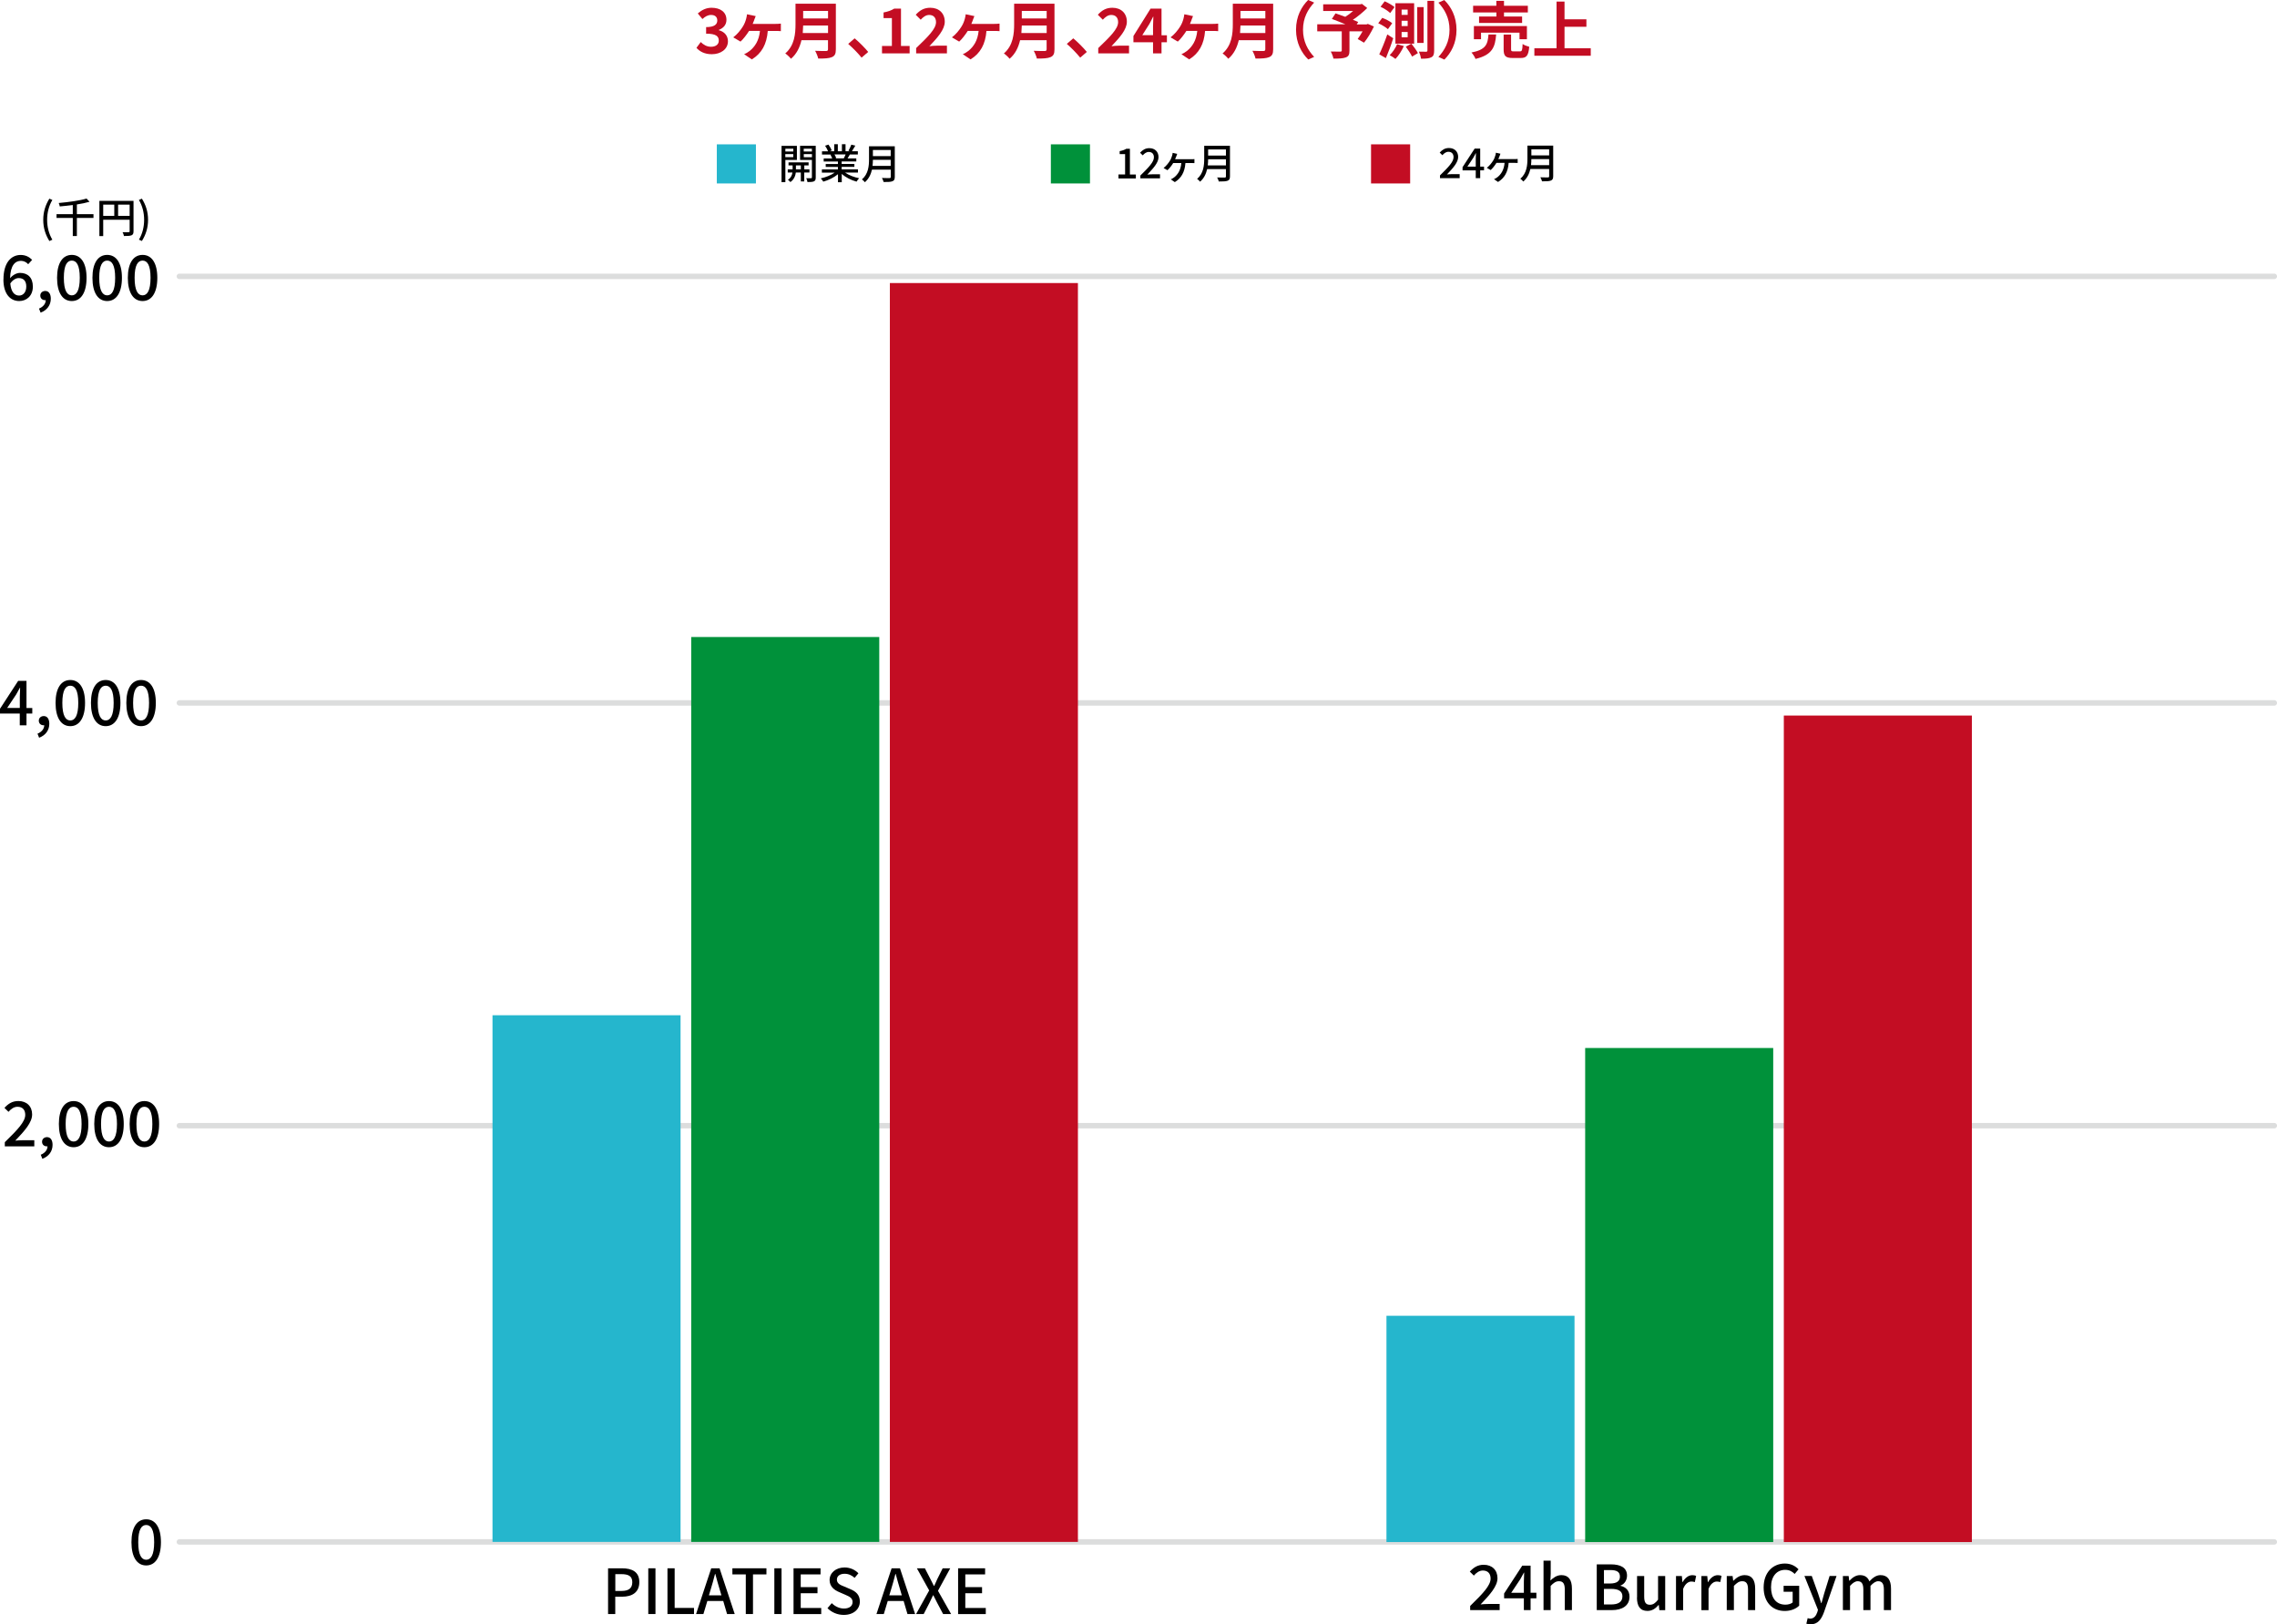
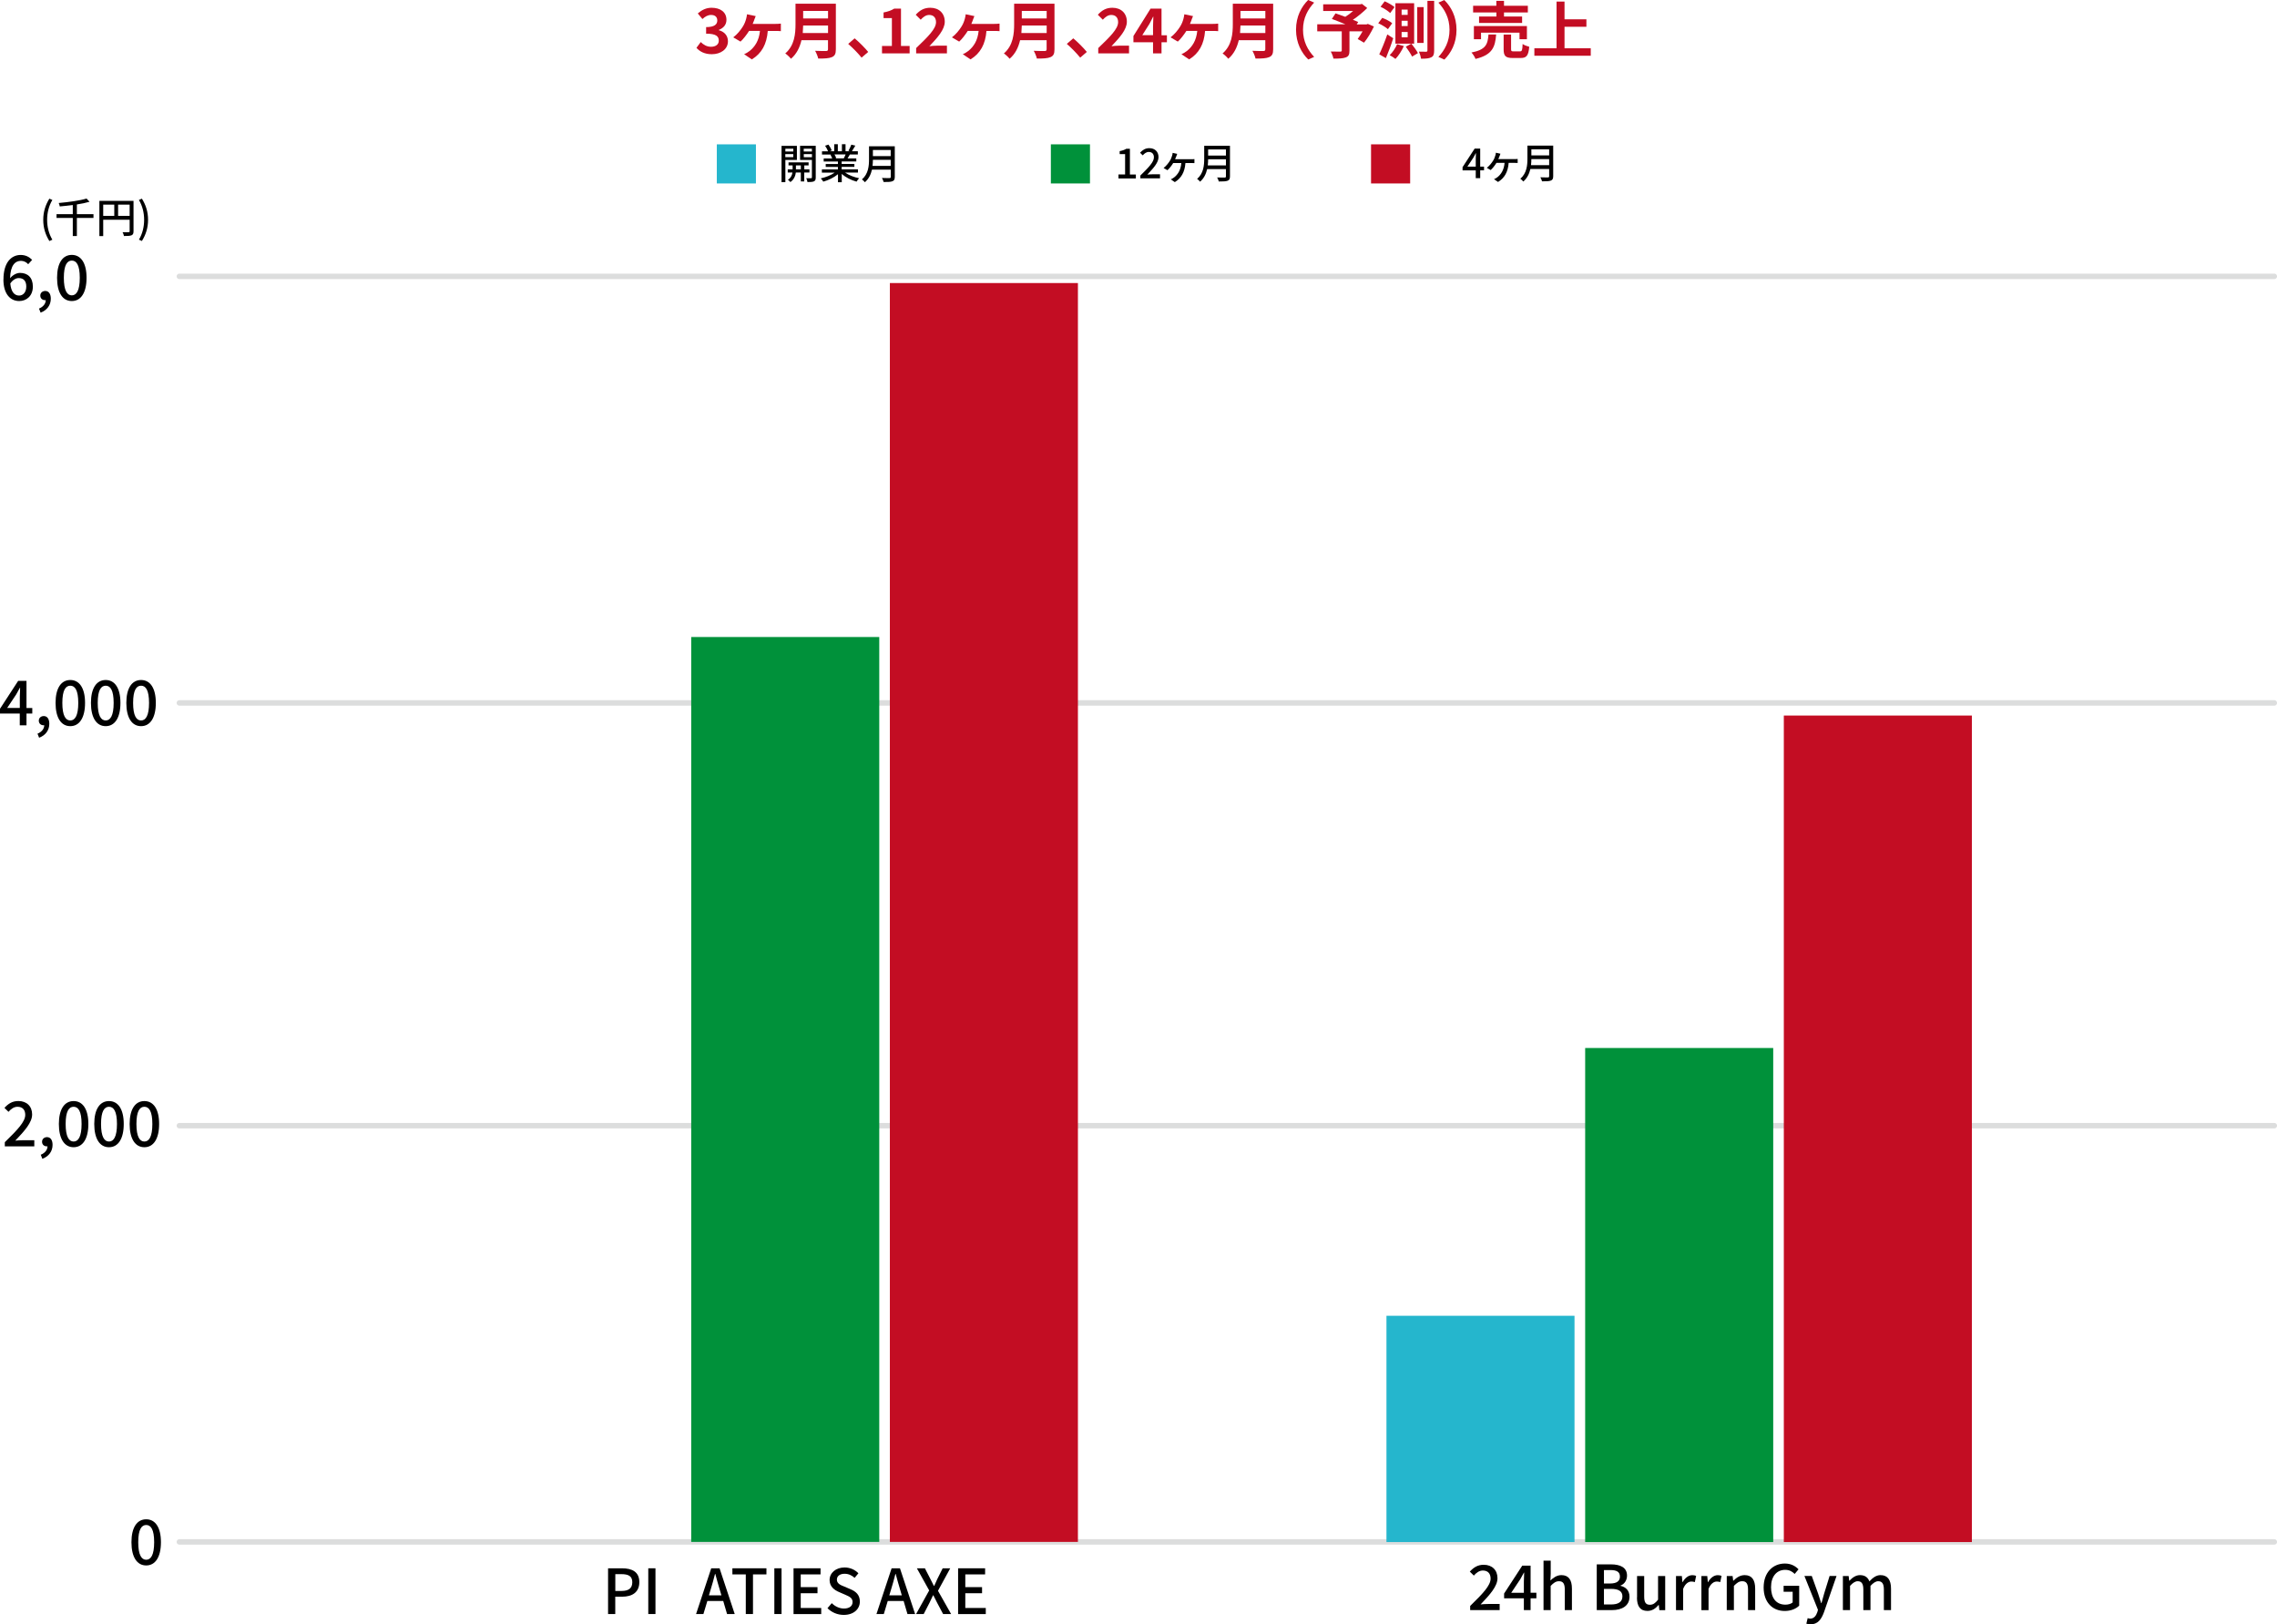
<svg xmlns="http://www.w3.org/2000/svg" id="_レイヤー_2" viewBox="0 0 440.14 313.98">
  <defs>
    <style>.cls-1{fill:#c30d23;}.cls-1,.cls-2,.cls-3,.cls-4{stroke-width:0px;}.cls-2{fill:#000;}.cls-5{fill:none;stroke:#dcdddd;stroke-linecap:round;stroke-linejoin:round;stroke-width:1.05px;}.cls-3{fill:#25b6cd;}.cls-4{fill:#00913a;}</style>
  </defs>
  <g id="_レイヤー_1-2">
    <line class="cls-5" x1="34.67" y1="53.42" x2="439.62" y2="53.42" />
    <line class="cls-5" x1="34.67" y1="135.87" x2="439.62" y2="135.87" />
    <line class="cls-5" x1="34.67" y1="217.59" x2="439.62" y2="217.59" />
    <line class="cls-5" x1="34.67" y1="298.04" x2="439.62" y2="298.04" />
-     <rect class="cls-3" x="95.2" y="196.24" width="36.35" height="101.8" />
    <rect class="cls-4" x="133.61" y="123.13" width="36.35" height="174.91" />
    <rect class="cls-1" x="172.01" y="54.71" width="36.35" height="243.33" />
    <path class="cls-2" d="M25.41,298.1c0-2.89,1.1-4.43,2.85-4.43s2.85,1.55,2.85,4.43-1.09,4.49-2.85,4.49-2.85-1.59-2.85-4.49ZM29.8,298.1c0-2.47-.64-3.33-1.54-3.33s-1.54.86-1.54,3.33.64,3.39,1.54,3.39,1.54-.92,1.54-3.39Z" />
    <path class="cls-2" d="M.93,220.78c2.46-2.41,3.95-3.95,3.95-5.29,0-.94-.5-1.56-1.5-1.56-.7,0-1.27.44-1.74.98l-.78-.77c.75-.82,1.54-1.32,2.69-1.32,1.62,0,2.66,1.03,2.66,2.59s-1.43,3.15-3.26,5.07c.44-.05,1.01-.08,1.44-.08h2.24v1.18H.93v-.8Z" />
    <path class="cls-2" d="M7.87,223.21c.83-.34,1.31-.95,1.31-1.64-.05.01-.08.01-.13.01-.49,0-.92-.31-.92-.89,0-.54.43-.89.96-.89.67,0,1.07.56,1.07,1.49,0,1.26-.73,2.23-1.97,2.7l-.31-.78Z" />
    <path class="cls-2" d="M11.38,217.26c0-2.89,1.1-4.43,2.85-4.43s2.85,1.55,2.85,4.43-1.09,4.49-2.85,4.49-2.85-1.59-2.85-4.49ZM15.77,217.26c0-2.47-.64-3.33-1.54-3.33s-1.54.86-1.54,3.33.64,3.39,1.54,3.39,1.54-.92,1.54-3.39Z" />
    <path class="cls-2" d="M18.22,217.26c0-2.89,1.1-4.43,2.85-4.43s2.85,1.55,2.85,4.43-1.09,4.49-2.85,4.49-2.85-1.59-2.85-4.49ZM22.61,217.26c0-2.47-.64-3.33-1.54-3.33s-1.54.86-1.54,3.33.64,3.39,1.54,3.39,1.54-.92,1.54-3.39Z" />
    <path class="cls-2" d="M25.06,217.26c0-2.89,1.1-4.43,2.85-4.43s2.85,1.55,2.85,4.43-1.09,4.49-2.85,4.49-2.85-1.59-2.85-4.49ZM29.45,217.26c0-2.47-.64-3.33-1.54-3.33s-1.54.86-1.54,3.33.64,3.39,1.54,3.39,1.54-.92,1.54-3.39Z" />
    <path class="cls-2" d="M3.83,137.92H0v-.92l3.51-5.39h1.61v5.24h1.12v1.07h-1.12v2.28h-1.3v-2.28ZM3.83,136.85v-2.17c0-.48.04-1.25.06-1.73h-.05c-.22.43-.46.84-.71,1.28l-1.74,2.61h2.43Z" />
    <path class="cls-2" d="M7.24,141.82c.83-.34,1.31-.95,1.31-1.64-.05.01-.08.01-.13.01-.49,0-.92-.31-.92-.89,0-.54.43-.89.96-.89.67,0,1.07.56,1.07,1.49,0,1.26-.73,2.23-1.97,2.7l-.31-.78Z" />
    <path class="cls-2" d="M10.74,135.87c0-2.89,1.1-4.43,2.85-4.43s2.85,1.55,2.85,4.43-1.09,4.49-2.85,4.49-2.85-1.59-2.85-4.49ZM15.13,135.87c0-2.47-.64-3.33-1.54-3.33s-1.54.86-1.54,3.33.64,3.39,1.54,3.39,1.54-.92,1.54-3.39Z" />
    <path class="cls-2" d="M17.58,135.87c0-2.89,1.1-4.43,2.85-4.43s2.85,1.55,2.85,4.43-1.09,4.49-2.85,4.49-2.85-1.59-2.85-4.49ZM21.97,135.87c0-2.47-.64-3.33-1.54-3.33s-1.54.86-1.54,3.33.64,3.39,1.54,3.39,1.54-.92,1.54-3.39Z" />
    <path class="cls-2" d="M24.42,135.87c0-2.89,1.1-4.43,2.85-4.43s2.85,1.55,2.85,4.43-1.09,4.49-2.85,4.49-2.85-1.59-2.85-4.49ZM28.81,135.87c0-2.47-.64-3.33-1.54-3.33s-1.54.86-1.54,3.33.64,3.39,1.54,3.39,1.54-.92,1.54-3.39Z" />
    <path class="cls-2" d="M.67,54.03c0-3.38,1.58-4.75,3.33-4.75.98,0,1.7.42,2.21.95l-.76.84c-.32-.38-.86-.65-1.39-.65-1.12,0-2.05.84-2.11,3.36.52-.64,1.28-1.03,1.92-1.03,1.47,0,2.48.88,2.48,2.65s-1.2,2.79-2.64,2.79c-1.68,0-3.05-1.33-3.05-4.16ZM1.99,54.79c.14,1.6.78,2.34,1.71,2.34.77,0,1.38-.65,1.38-1.74s-.53-1.64-1.46-1.64c-.49,0-1.1.28-1.63,1.04Z" />
    <path class="cls-2" d="M7.53,59.65c.83-.34,1.31-.95,1.31-1.64-.05.01-.08.01-.13.01-.49,0-.92-.31-.92-.89,0-.54.43-.89.96-.89.67,0,1.07.56,1.07,1.49,0,1.26-.73,2.23-1.97,2.7l-.31-.78Z" />
    <path class="cls-2" d="M11.03,53.7c0-2.89,1.1-4.43,2.85-4.43s2.85,1.55,2.85,4.43-1.09,4.49-2.85,4.49-2.85-1.59-2.85-4.49ZM15.42,53.7c0-2.47-.64-3.33-1.54-3.33s-1.54.86-1.54,3.33.64,3.39,1.54,3.39,1.54-.92,1.54-3.39Z" />
-     <path class="cls-2" d="M17.87,53.7c0-2.89,1.1-4.43,2.85-4.43s2.85,1.55,2.85,4.43-1.09,4.49-2.85,4.49-2.85-1.59-2.85-4.49ZM22.26,53.7c0-2.47-.64-3.33-1.54-3.33s-1.54.86-1.54,3.33.64,3.39,1.54,3.39,1.54-.92,1.54-3.39Z" />
-     <path class="cls-2" d="M24.71,53.7c0-2.89,1.1-4.43,2.85-4.43s2.85,1.55,2.85,4.43-1.09,4.49-2.85,4.49-2.85-1.59-2.85-4.49ZM29.1,53.7c0-2.47-.64-3.33-1.54-3.33s-1.54.86-1.54,3.33.64,3.39,1.54,3.39,1.54-.92,1.54-3.39Z" />
    <path class="cls-2" d="M117.54,303.14h2.67c1.97,0,3.37.68,3.37,2.67s-1.4,2.82-3.32,2.82h-1.33v3.35h-1.39v-8.84ZM120.13,307.52c1.42,0,2.09-.54,2.09-1.7s-.73-1.55-2.13-1.55h-1.15v3.25h1.2Z" />
    <path class="cls-2" d="M125.31,303.14h1.39v8.84h-1.39v-8.84Z" />
-     <path class="cls-2" d="M129.02,303.14h1.39v7.66h3.74v1.18h-5.13v-8.84Z" />
    <path class="cls-2" d="M137.48,303.14h1.61l2.93,8.84h-1.48l-.74-2.52h-3.07l-.76,2.52h-1.42l2.93-8.84ZM137.04,308.37h2.41l-.35-1.19c-.3-.96-.56-1.94-.83-2.94h-.06c-.25,1.01-.53,1.98-.82,2.94l-.36,1.19Z" />
    <path class="cls-2" d="M144.16,304.32h-2.59v-1.18h6.58v1.18h-2.6v7.66h-1.39v-7.66Z" />
    <path class="cls-2" d="M149.68,303.14h1.39v8.84h-1.39v-8.84Z" />
    <path class="cls-2" d="M153.39,303.14h5.22v1.18h-3.83v2.46h3.24v1.18h-3.24v2.85h3.96v1.18h-5.35v-8.84Z" />
    <path class="cls-2" d="M159.96,310.84l.82-.96c.64.64,1.5,1.04,2.35,1.04,1.07,0,1.67-.5,1.67-1.25,0-.8-.6-1.06-1.42-1.42l-1.22-.53c-.85-.36-1.8-1.03-1.8-2.31,0-1.39,1.22-2.43,2.9-2.43,1.03,0,2,.43,2.67,1.12l-.73.89c-.55-.49-1.16-.79-1.94-.79-.9,0-1.49.43-1.49,1.13,0,.77.71,1.06,1.43,1.34l1.21.52c1.04.44,1.8,1.09,1.8,2.39,0,1.42-1.17,2.57-3.11,2.57-1.21,0-2.34-.48-3.14-1.29Z" />
    <path class="cls-2" d="M172.35,303.14h1.61l2.93,8.84h-1.48l-.74-2.52h-3.07l-.76,2.52h-1.42l2.93-8.84ZM171.91,308.37h2.41l-.35-1.19c-.3-.96-.56-1.94-.83-2.94h-.06c-.25,1.01-.53,1.98-.82,2.94l-.36,1.19Z" />
    <path class="cls-2" d="M179.61,307.42l-2.38-4.28h1.55l1.07,2.08c.22.41.41.8.67,1.33h.06c.23-.53.4-.92.6-1.33l1.04-2.08h1.46l-2.37,4.35,2.54,4.49h-1.55l-1.16-2.19c-.23-.46-.46-.9-.73-1.44h-.05c-.24.54-.47.98-.68,1.44l-1.13,2.19h-1.47l2.53-4.56Z" />
    <path class="cls-2" d="M185.2,303.14h5.22v1.18h-3.83v2.46h3.24v1.18h-3.24v2.85h3.96v1.18h-5.35v-8.84Z" />
    <rect class="cls-3" x="268" y="254.33" width="36.35" height="43.74" />
    <rect class="cls-4" x="306.41" y="202.57" width="36.35" height="95.5" />
    <rect class="cls-1" x="344.81" y="138.31" width="36.35" height="159.76" />
    <path class="cls-2" d="M8.36,42.49c0-1.58.44-2.88,1.18-4.09l.58.25c-.69,1.15-1.01,2.5-1.01,3.84s.32,2.69,1.01,3.84l-.58.26c-.74-1.22-1.18-2.5-1.18-4.09Z" />
    <path class="cls-2" d="M18.07,42.12h-3.21v3.5h-.79v-3.5h-3.14v-.72h3.14v-1.77c-.85.11-1.71.2-2.52.27-.02-.2-.12-.5-.2-.66,1.91-.17,4.11-.47,5.38-.86l.58.62c-.7.21-1.54.38-2.45.52v1.88h3.21v.72Z" />
    <path class="cls-2" d="M25.81,44.7c0,.43-.1.66-.39.78-.29.12-.75.14-1.46.14-.03-.21-.15-.54-.27-.74.51.02,1.02.02,1.17,0,.15,0,.2-.05.2-.19v-2.22h-5.11v3.16h-.74v-6.81h6.6v5.88ZM19.95,41.73h2.14v-2.18h-2.14v2.18ZM25.06,41.73v-2.18h-2.23v2.18h2.23Z" />
    <path class="cls-2" d="M26.85,46.33c.69-1.14,1.01-2.49,1.01-3.84s-.32-2.69-1.01-3.84l.58-.25c.75,1.21,1.19,2.51,1.19,4.09s-.44,2.88-1.19,4.09l-.58-.26Z" />
    <path class="cls-3" d="M146.12,35.46h-7.56v-7.56h7.56v7.56Z" />
    <path class="cls-2" d="M151.81,30.92v4.29h-.74v-7.02h2.97v2.73h-2.23ZM151.81,28.74v.54h1.54v-.54h-1.54ZM153.34,30.37v-.58h-1.54v.58h1.54ZM155.46,33.35v1.72h-.66v-1.72h-.97c-.06.54-.32,1.35-1.05,1.84-.1-.14-.33-.34-.48-.44.59-.36.82-.96.88-1.4h-.91v-.62h.94v-.76h-.79v-.59h3.88v.59h-.83v.76h.99v.62h-.99ZM154.8,32.73v-.76h-.95v.76h.95ZM157.68,34.3c0,.41-.08.62-.34.75-.26.12-.66.14-1.26.14-.02-.2-.13-.54-.24-.74.41,0,.82,0,.94,0,.12,0,.16-.05.16-.17v-3.36h-2.29v-2.74h3.03v6.11ZM155.36,28.74v.54h1.58v-.54h-1.58ZM156.95,30.39v-.6h-1.58v.6h1.58Z" />
    <path class="cls-2" d="M163.36,33.36c.7.5,1.74.9,2.71,1.09-.17.16-.38.46-.5.66-1.04-.28-2.11-.82-2.86-1.5v1.61h-.73v-1.55c-.76.64-1.84,1.16-2.84,1.44-.11-.19-.32-.47-.49-.63.95-.2,1.99-.62,2.69-1.11h-2.47v-.62h3.1v-.49h-2.36v-.56h2.36v-.48h-2.75v-.59h1.64c-.07-.22-.21-.51-.34-.73l.19-.03h-1.82v-.62h1.18c-.12-.31-.36-.75-.58-1.08l.65-.22c.25.34.53.83.64,1.14l-.41.15h.88v-1.37h.7v1.37h.79v-1.37h.7v1.37h.86l-.3-.1c.19-.32.44-.82.56-1.18l.77.19c-.22.39-.46.79-.66,1.09h1.15v.62h-1.54c-.15.27-.31.54-.45.76h1.69v.59h-2.83v.48h2.46v.56h-2.46v.49h3.15v.62h-2.5ZM161.3,29.85c.14.23.29.52.34.71l-.23.05h1.69c.12-.22.25-.5.35-.76h-2.15Z" />
    <path class="cls-2" d="M172.96,34.2c0,.48-.13.71-.45.83-.34.14-.88.15-1.71.15-.05-.22-.19-.58-.32-.78.62.03,1.26.02,1.46.02.18,0,.24-.06.24-.23v-1.4h-3.63c-.21.9-.61,1.78-1.37,2.43-.11-.16-.4-.43-.57-.54,1.25-1.07,1.37-2.64,1.37-3.89v-2.51h4.98v5.93ZM172.17,32.07v-1.18h-3.44c0,.37-.02.77-.07,1.18h3.51ZM168.73,28.99v1.18h3.44v-1.18h-3.44Z" />
    <path class="cls-4" d="M210.69,35.46h-7.56v-7.56h7.56v7.56Z" />
    <path class="cls-2" d="M216.19,33.72h1.29v-3.93h-1.05v-.58c.55-.1.94-.24,1.28-.45h.7v4.97h1.15v.76h-3.36v-.76Z" />
    <path class="cls-2" d="M220.42,33.94c1.64-1.61,2.63-2.63,2.63-3.53,0-.62-.34-1.04-1-1.04-.46,0-.85.3-1.16.66l-.52-.51c.5-.54,1.02-.88,1.79-.88,1.08,0,1.78.69,1.78,1.73s-.95,2.1-2.17,3.38c.3-.03.67-.06.96-.06h1.5v.78h-3.8v-.54Z" />
    <path class="cls-2" d="M227.4,30.16c-.06.18-.15.4-.26.62h3.08c.18,0,.46,0,.66-.03v.78c-.22-.02-.5-.02-.66-.02h-1.08c-.13,1.77-.82,2.94-2.05,3.69l-.78-.53c.19-.08.49-.26.66-.39.65-.52,1.26-1.33,1.38-2.77h-1.57c-.3.5-.78,1.1-1.12,1.39l-.74-.43c.5-.38.94-.95,1.21-1.38.22-.34.35-.7.44-1.02.05-.16.09-.35.1-.52l.88.19c-.06.16-.11.3-.16.44Z" />
    <path class="cls-2" d="M237.75,34.1c0,.48-.13.71-.45.83-.34.14-.88.15-1.71.15-.05-.22-.19-.58-.32-.78.62.03,1.26.02,1.46.02.18,0,.24-.06.24-.23v-1.4h-3.63c-.21.9-.61,1.78-1.37,2.43-.11-.16-.4-.43-.57-.54,1.25-1.07,1.37-2.64,1.37-3.89v-2.51h4.98v5.93ZM236.97,31.97v-1.18h-3.44c0,.37-.02.77-.07,1.18h3.51ZM233.53,28.89v1.18h3.44v-1.18h-3.44Z" />
    <path class="cls-1" d="M272.58,35.46h-7.56v-7.56h7.56v7.56Z" />
-     <path class="cls-2" d="M278.34,33.91c1.64-1.61,2.63-2.63,2.63-3.53,0-.62-.34-1.04-1-1.04-.46,0-.85.3-1.16.66l-.52-.51c.5-.54,1.02-.88,1.79-.88,1.08,0,1.78.69,1.78,1.73s-.95,2.1-2.17,3.38c.3-.03.67-.06.96-.06h1.5v.78h-3.8v-.54Z" />
    <path class="cls-2" d="M285.26,32.93h-2.55v-.62l2.34-3.59h1.07v3.49h.74v.71h-.74v1.52h-.86v-1.52ZM285.26,32.21v-1.45c0-.32.02-.83.04-1.15h-.03c-.14.29-.3.56-.47.86l-1.16,1.74h1.62Z" />
    <path class="cls-2" d="M289.88,30.13c-.06.18-.15.4-.26.62h3.08c.18,0,.46,0,.66-.03v.78c-.22-.02-.5-.02-.66-.02h-1.08c-.13,1.77-.82,2.94-2.05,3.69l-.78-.53c.19-.08.49-.26.66-.39.65-.52,1.26-1.33,1.38-2.77h-1.57c-.3.5-.78,1.1-1.12,1.39l-.74-.43c.5-.38.94-.95,1.21-1.38.22-.34.35-.7.44-1.02.05-.16.09-.35.1-.52l.88.19c-.06.16-.11.3-.16.44Z" />
    <path class="cls-2" d="M300.23,34.07c0,.48-.13.71-.45.83-.34.14-.88.15-1.71.15-.05-.22-.19-.58-.32-.78.62.03,1.26.02,1.46.02.18,0,.24-.06.24-.23v-1.4h-3.63c-.21.9-.61,1.78-1.37,2.43-.11-.16-.4-.43-.57-.54,1.25-1.07,1.37-2.64,1.37-3.89v-2.51h4.98v5.93ZM299.45,31.93v-1.18h-3.44c0,.37-.02.77-.07,1.18h3.51ZM296.01,28.86v1.18h3.44v-1.18h-3.44Z" />
    <path class="cls-2" d="M284.18,310.42c2.46-2.41,3.95-3.95,3.95-5.29,0-.94-.5-1.56-1.5-1.56-.7,0-1.27.44-1.74.98l-.78-.77c.76-.82,1.54-1.32,2.69-1.32,1.62,0,2.66,1.03,2.66,2.59s-1.43,3.15-3.26,5.07c.44-.05,1.01-.08,1.44-.08h2.24v1.18h-5.7v-.8Z" />
    <path class="cls-2" d="M294.56,308.94h-3.82v-.92l3.51-5.39h1.61v5.24h1.12v1.07h-1.12v2.28h-1.3v-2.28ZM294.56,307.88v-2.17c0-.48.04-1.25.06-1.73h-.05c-.22.43-.46.84-.71,1.28l-1.74,2.61h2.43Z" />
    <path class="cls-2" d="M298.37,301.66h1.38v2.53l-.06,1.31c.58-.55,1.24-1.04,2.13-1.04,1.4,0,2.03.94,2.03,2.61v4.15h-1.38v-3.98c0-1.14-.34-1.6-1.12-1.6-.61,0-1.03.31-1.61.9v4.68h-1.38v-9.56Z" />
    <path class="cls-2" d="M308.65,302.38h2.73c1.81,0,3.12.59,3.12,2.18,0,.84-.47,1.64-1.26,1.91v.06c1.01.22,1.74.9,1.74,2.1,0,1.75-1.43,2.59-3.38,2.59h-2.95v-8.84ZM311.22,306.08c1.34,0,1.91-.5,1.91-1.33,0-.92-.62-1.27-1.87-1.27h-1.22v2.6h1.19ZM311.44,310.13c1.38,0,2.17-.49,2.17-1.57,0-1-.77-1.44-2.17-1.44h-1.4v3.01h1.4Z" />
    <path class="cls-2" d="M316.44,308.78v-4.15h1.38v3.98c0,1.13.32,1.58,1.1,1.58.61,0,1.03-.29,1.58-.98v-4.58h1.38v6.6h-1.13l-.11-1h-.04c-.6.7-1.25,1.15-2.15,1.15-1.41,0-2.03-.92-2.03-2.6Z" />
    <path class="cls-2" d="M323.97,304.63h1.13l.11,1.19h.04c.47-.85,1.16-1.35,1.87-1.35.32,0,.54.05.74.14l-.25,1.2c-.23-.07-.4-.11-.66-.11-.54,0-1.19.37-1.6,1.42v4.11h-1.38v-6.6Z" />
    <path class="cls-2" d="M328.88,304.63h1.13l.11,1.19h.04c.47-.85,1.16-1.35,1.87-1.35.32,0,.54.05.74.14l-.25,1.2c-.23-.07-.4-.11-.66-.11-.54,0-1.19.37-1.6,1.42v4.11h-1.38v-6.6Z" />
    <path class="cls-2" d="M333.78,304.63h1.13l.11.91h.04c.61-.59,1.28-1.08,2.18-1.08,1.4,0,2.03.94,2.03,2.61v4.15h-1.38v-3.98c0-1.14-.34-1.6-1.12-1.6-.61,0-1.03.31-1.61.9v4.68h-1.38v-6.6Z" />
    <path class="cls-2" d="M340.91,306.83c0-2.88,1.78-4.61,4.11-4.61,1.25,0,2.09.55,2.63,1.12l-.74.89c-.45-.44-.98-.79-1.84-.79-1.64,0-2.73,1.27-2.73,3.35s.97,3.38,2.79,3.38c.54,0,1.08-.16,1.39-.43v-2.07h-1.75v-1.14h3.01v3.83c-.59.59-1.58,1.03-2.79,1.03-2.35,0-4.08-1.65-4.08-4.55Z" />
    <path class="cls-2" d="M349.16,313.85l.26-1.08c.12.04.31.1.48.1.72,0,1.14-.53,1.38-1.24l.13-.46-2.62-6.55h1.42l1.22,3.39c.19.59.4,1.25.6,1.86h.06c.17-.6.35-1.26.52-1.86l1.05-3.39h1.34l-2.42,6.99c-.52,1.42-1.21,2.36-2.6,2.36-.34,0-.6-.05-.83-.13Z" />
    <path class="cls-2" d="M356.21,304.63h1.13l.11.92h.04c.56-.6,1.22-1.09,2.04-1.09.98,0,1.54.46,1.82,1.21.65-.7,1.32-1.21,2.15-1.21,1.38,0,2.03.94,2.03,2.61v4.15h-1.38v-3.98c0-1.14-.36-1.6-1.1-1.6-.46,0-.93.3-1.49.9v4.68h-1.38v-3.98c0-1.14-.35-1.6-1.1-1.6-.44,0-.94.3-1.47.9v4.68h-1.38v-6.6Z" />
    <path class="cls-1" d="M134.62,9.25l.83-1.12c.53.52,1.17.91,1.98.91.9,0,1.51-.43,1.51-1.18,0-.84-.52-1.35-2.45-1.35v-1.27c1.63,0,2.16-.54,2.16-1.28,0-.67-.43-1.07-1.19-1.07-.64,0-1.15.3-1.68.79l-.9-1.08c.77-.67,1.62-1.1,2.66-1.1,1.71,0,2.88.84,2.88,2.33,0,.94-.55,1.58-1.47,1.95v.06c1,.26,1.76,1,1.76,2.13,0,1.58-1.43,2.51-3.12,2.51-1.4,0-2.35-.53-2.97-1.24Z" />
    <path class="cls-1" d="M145.8,3.85c-.08.22-.19.49-.31.77h4.38c.26,0,.74-.01,1.07-.06v1.46c-.37-.04-.83-.04-1.07-.04h-1.46c-.2,2.54-1.16,4.33-3.08,5.5l-1.49-1c.34-.14.79-.41,1.08-.64,1-.82,1.79-1.96,1.98-3.87h-2.1c-.47.74-1.16,1.64-1.66,2.07l-1.4-.82c.78-.59,1.4-1.38,1.82-2.04.34-.52.54-1.06.67-1.54.08-.28.14-.62.17-.88l1.68.35c-.11.28-.2.49-.28.71Z" />
    <path class="cls-1" d="M161.57,9.53c0,.86-.2,1.27-.76,1.51-.58.25-1.42.28-2.65.28-.08-.42-.37-1.1-.6-1.5.84.05,1.85.04,2.11.04.29,0,.38-.1.38-.35v-1.74h-5.13c-.31,1.34-.91,2.65-2.03,3.59-.22-.3-.79-.83-1.1-1.03,1.81-1.55,1.98-3.84,1.98-5.66V.72h7.8v8.81ZM160.06,6.39v-1.46h-4.81c-.01.46-.04.96-.08,1.46h4.89ZM155.25,2.11v1.46h4.81v-1.46h-4.81Z" />
    <path class="cls-1" d="M163.95,8.49l1.25-1.08c.85.7,2.02,1.88,2.62,2.63l-1.28,1.1c-.73-.9-1.75-1.93-2.58-2.65Z" />
    <path class="cls-1" d="M170.49,8.89h1.91V3.5h-1.61v-1.09c.89-.17,1.5-.4,2.06-.74h1.31v7.22h1.67v1.43h-5.34v-1.43Z" />
    <path class="cls-1" d="M177.09,9.29c2.31-2.21,3.84-3.72,3.84-5,0-.88-.48-1.4-1.33-1.4-.65,0-1.18.43-1.63.92l-.96-.96c.82-.88,1.61-1.35,2.82-1.35,1.68,0,2.79,1.07,2.79,2.7,0,1.51-1.39,3.07-2.97,4.73.44-.05,1.03-.1,1.45-.1h1.94v1.49h-5.95v-1.02Z" />
    <path class="cls-1" d="M188.07,3.85c-.08.22-.19.49-.31.77h4.38c.26,0,.74-.01,1.07-.06v1.46c-.37-.04-.83-.04-1.07-.04h-1.46c-.2,2.54-1.16,4.33-3.08,5.5l-1.49-1c.33-.14.79-.41,1.08-.64,1-.82,1.79-1.96,1.98-3.87h-2.1c-.47.74-1.16,1.64-1.66,2.07l-1.4-.82c.78-.59,1.4-1.38,1.82-2.04.34-.52.54-1.06.67-1.54.08-.28.14-.62.17-.88l1.68.35c-.11.28-.2.49-.28.71Z" />
    <path class="cls-1" d="M203.83,9.53c0,.86-.2,1.27-.76,1.51-.58.25-1.42.28-2.65.28-.08-.42-.37-1.1-.6-1.5.84.05,1.85.04,2.11.04.29,0,.38-.1.38-.35v-1.74h-5.13c-.31,1.34-.91,2.65-2.03,3.59-.22-.3-.79-.83-1.1-1.03,1.81-1.55,1.98-3.84,1.98-5.66V.72h7.8v8.81ZM202.32,6.39v-1.46h-4.81c-.01.46-.04.96-.08,1.46h4.89ZM197.51,2.11v1.46h4.81v-1.46h-4.81Z" />
    <path class="cls-1" d="M206.21,8.49l1.25-1.08c.85.7,2.02,1.88,2.62,2.63l-1.28,1.1c-.73-.9-1.75-1.93-2.58-2.65Z" />
    <path class="cls-1" d="M212.29,9.29c2.31-2.21,3.84-3.72,3.84-5,0-.88-.48-1.4-1.33-1.4-.65,0-1.18.43-1.63.92l-.96-.96c.82-.88,1.61-1.35,2.82-1.35,1.68,0,2.79,1.07,2.79,2.7,0,1.51-1.39,3.07-2.97,4.73.44-.05,1.03-.1,1.45-.1h1.94v1.49h-5.95v-1.02Z" />
    <path class="cls-1" d="M222.88,8.17h-3.79v-1.21l3.31-5.29h2.12v5.15h1.04v1.35h-1.04v2.15h-1.64v-2.15ZM222.88,6.81v-1.73c0-.52.04-1.33.06-1.85h-.05c-.22.47-.46.91-.71,1.39l-1.38,2.18h2.08Z" />
    <path class="cls-1" d="M230.33,3.85c-.08.22-.19.49-.31.77h4.38c.26,0,.74-.01,1.07-.06v1.46c-.37-.04-.83-.04-1.07-.04h-1.46c-.2,2.54-1.16,4.33-3.08,5.5l-1.49-1c.33-.14.79-.41,1.08-.64,1-.82,1.79-1.96,1.98-3.87h-2.1c-.47.74-1.16,1.64-1.66,2.07l-1.4-.82c.78-.59,1.4-1.38,1.82-2.04.34-.52.54-1.06.67-1.54.08-.28.14-.62.17-.88l1.68.35c-.11.28-.2.49-.28.71Z" />
    <path class="cls-1" d="M246.1,9.53c0,.86-.2,1.27-.76,1.51-.58.25-1.42.28-2.65.28-.08-.42-.37-1.1-.6-1.5.84.05,1.85.04,2.11.04.29,0,.38-.1.38-.35v-1.74h-5.13c-.31,1.34-.91,2.65-2.03,3.59-.22-.3-.79-.83-1.1-1.03,1.81-1.55,1.98-3.84,1.98-5.66V.72h7.8v8.81ZM244.59,6.39v-1.46h-4.81c-.01.46-.04.96-.08,1.46h4.89ZM239.78,2.11v1.46h4.81v-1.46h-4.81Z" />
    <path class="cls-1" d="M252.88,0l1.14.5c-1.2,1.3-2.15,2.95-2.15,5.25s.95,3.96,2.15,5.25l-1.14.5c-1.29-1.27-2.36-3.19-2.36-5.76s1.07-4.49,2.36-5.76Z" />
    <path class="cls-1" d="M265.58,5.12c-.54,1.13-1.25,2.33-1.92,3.13l-1.22-.71c.29-.4.64-.94.94-1.48h-2.53v3.73c0,.76-.17,1.12-.74,1.32-.55.2-1.33.22-2.36.22-.07-.41-.3-1-.52-1.37.71.02,1.59.02,1.83.02.23-.01.3-.06.3-.24v-3.68h-4.74v-1.36h5.46c-.89-.37-1.86-.76-2.63-1.04l.71-1.08c.54.19,1.21.42,1.88.67.52-.32,1.06-.72,1.52-1.13h-5.79V.83h7.17l.32-.08,1.02.8c-.77.77-1.76,1.6-2.77,2.28.4.16.76.29,1.03.42l-.29.47h1.89l.26-.1,1.16.5Z" />
    <path class="cls-1" d="M268.28,5.64c-.4-.37-1.21-.85-1.87-1.15l.78-1.04c.66.25,1.51.67,1.92,1.04l-.83,1.15ZM269.31,7.39c-.4,1.28-.92,2.66-1.42,3.84l-1.28-.73c.44-.92,1.08-2.45,1.55-3.85l1.15.74ZM268.72,2.52c-.38-.38-1.2-.91-1.86-1.21l.8-1.06c.65.28,1.49.76,1.9,1.12l-.84,1.15ZM271.36,8.9c-.4.91-1.04,1.9-1.62,2.49-.26-.22-.8-.56-1.12-.73.56-.54,1.12-1.34,1.44-2.12l1.29.36ZM273.35,8.44h-3.62V.62h3.62v7.82ZM272.1,1.86h-1.17v1.01h1.17v-1.01ZM272.1,4.01h-1.17v1.02h1.17v-1.02ZM272.1,6.18h-1.17v1.03h1.17v-1.03ZM272.82,8.44c.44.55,1.01,1.33,1.26,1.83l-1.13.67c-.23-.5-.77-1.31-1.21-1.91l1.08-.6ZM275.19,8.3h-1.24V1.37h1.24v6.93ZM277.22.17v9.58c0,.73-.13,1.12-.55,1.32-.42.23-1.04.28-1.98.28-.05-.37-.23-.97-.41-1.37.61.02,1.19.02,1.38.02.2-.01.26-.07.26-.25V.17h1.29Z" />
    <path class="cls-1" d="M279.18,11.51l-1.14-.5c1.2-1.3,2.15-2.95,2.15-5.25s-.95-3.96-2.15-5.25l1.14-.5c1.3,1.27,2.36,3.19,2.36,5.76s-1.07,4.49-2.36,5.76Z" />
    <path class="cls-1" d="M289.2,6.68c-.19,2.41-.72,3.93-3.99,4.71-.13-.37-.49-.94-.78-1.24,2.84-.55,3.14-1.63,3.29-3.48h1.49ZM289.24,2.41h-4.49v-1.29h4.49V.17h1.48v.95h4.61v1.29h-4.61v.78h3.5v1.25h-8.32v-1.25h3.35v-.78ZM293.72,7.58v-1.27h-7.44v1.27h-1.38v-2.55h10.25v2.55h-1.44ZM293.8,9.93c.4,0,.47-.2.52-1.43.29.23.9.44,1.28.54-.16,1.73-.53,2.17-1.66,2.17h-1.55c-1.39,0-1.74-.41-1.74-1.69v-2.84h1.44v2.83c0,.37.07.42.5.42h1.2Z" />
    <path class="cls-1" d="M307.49,9.33v1.44h-10.9v-1.44h4.29V.3h1.54v3.43h4.23v1.45h-4.23v4.15h5.07Z" />
  </g>
</svg>